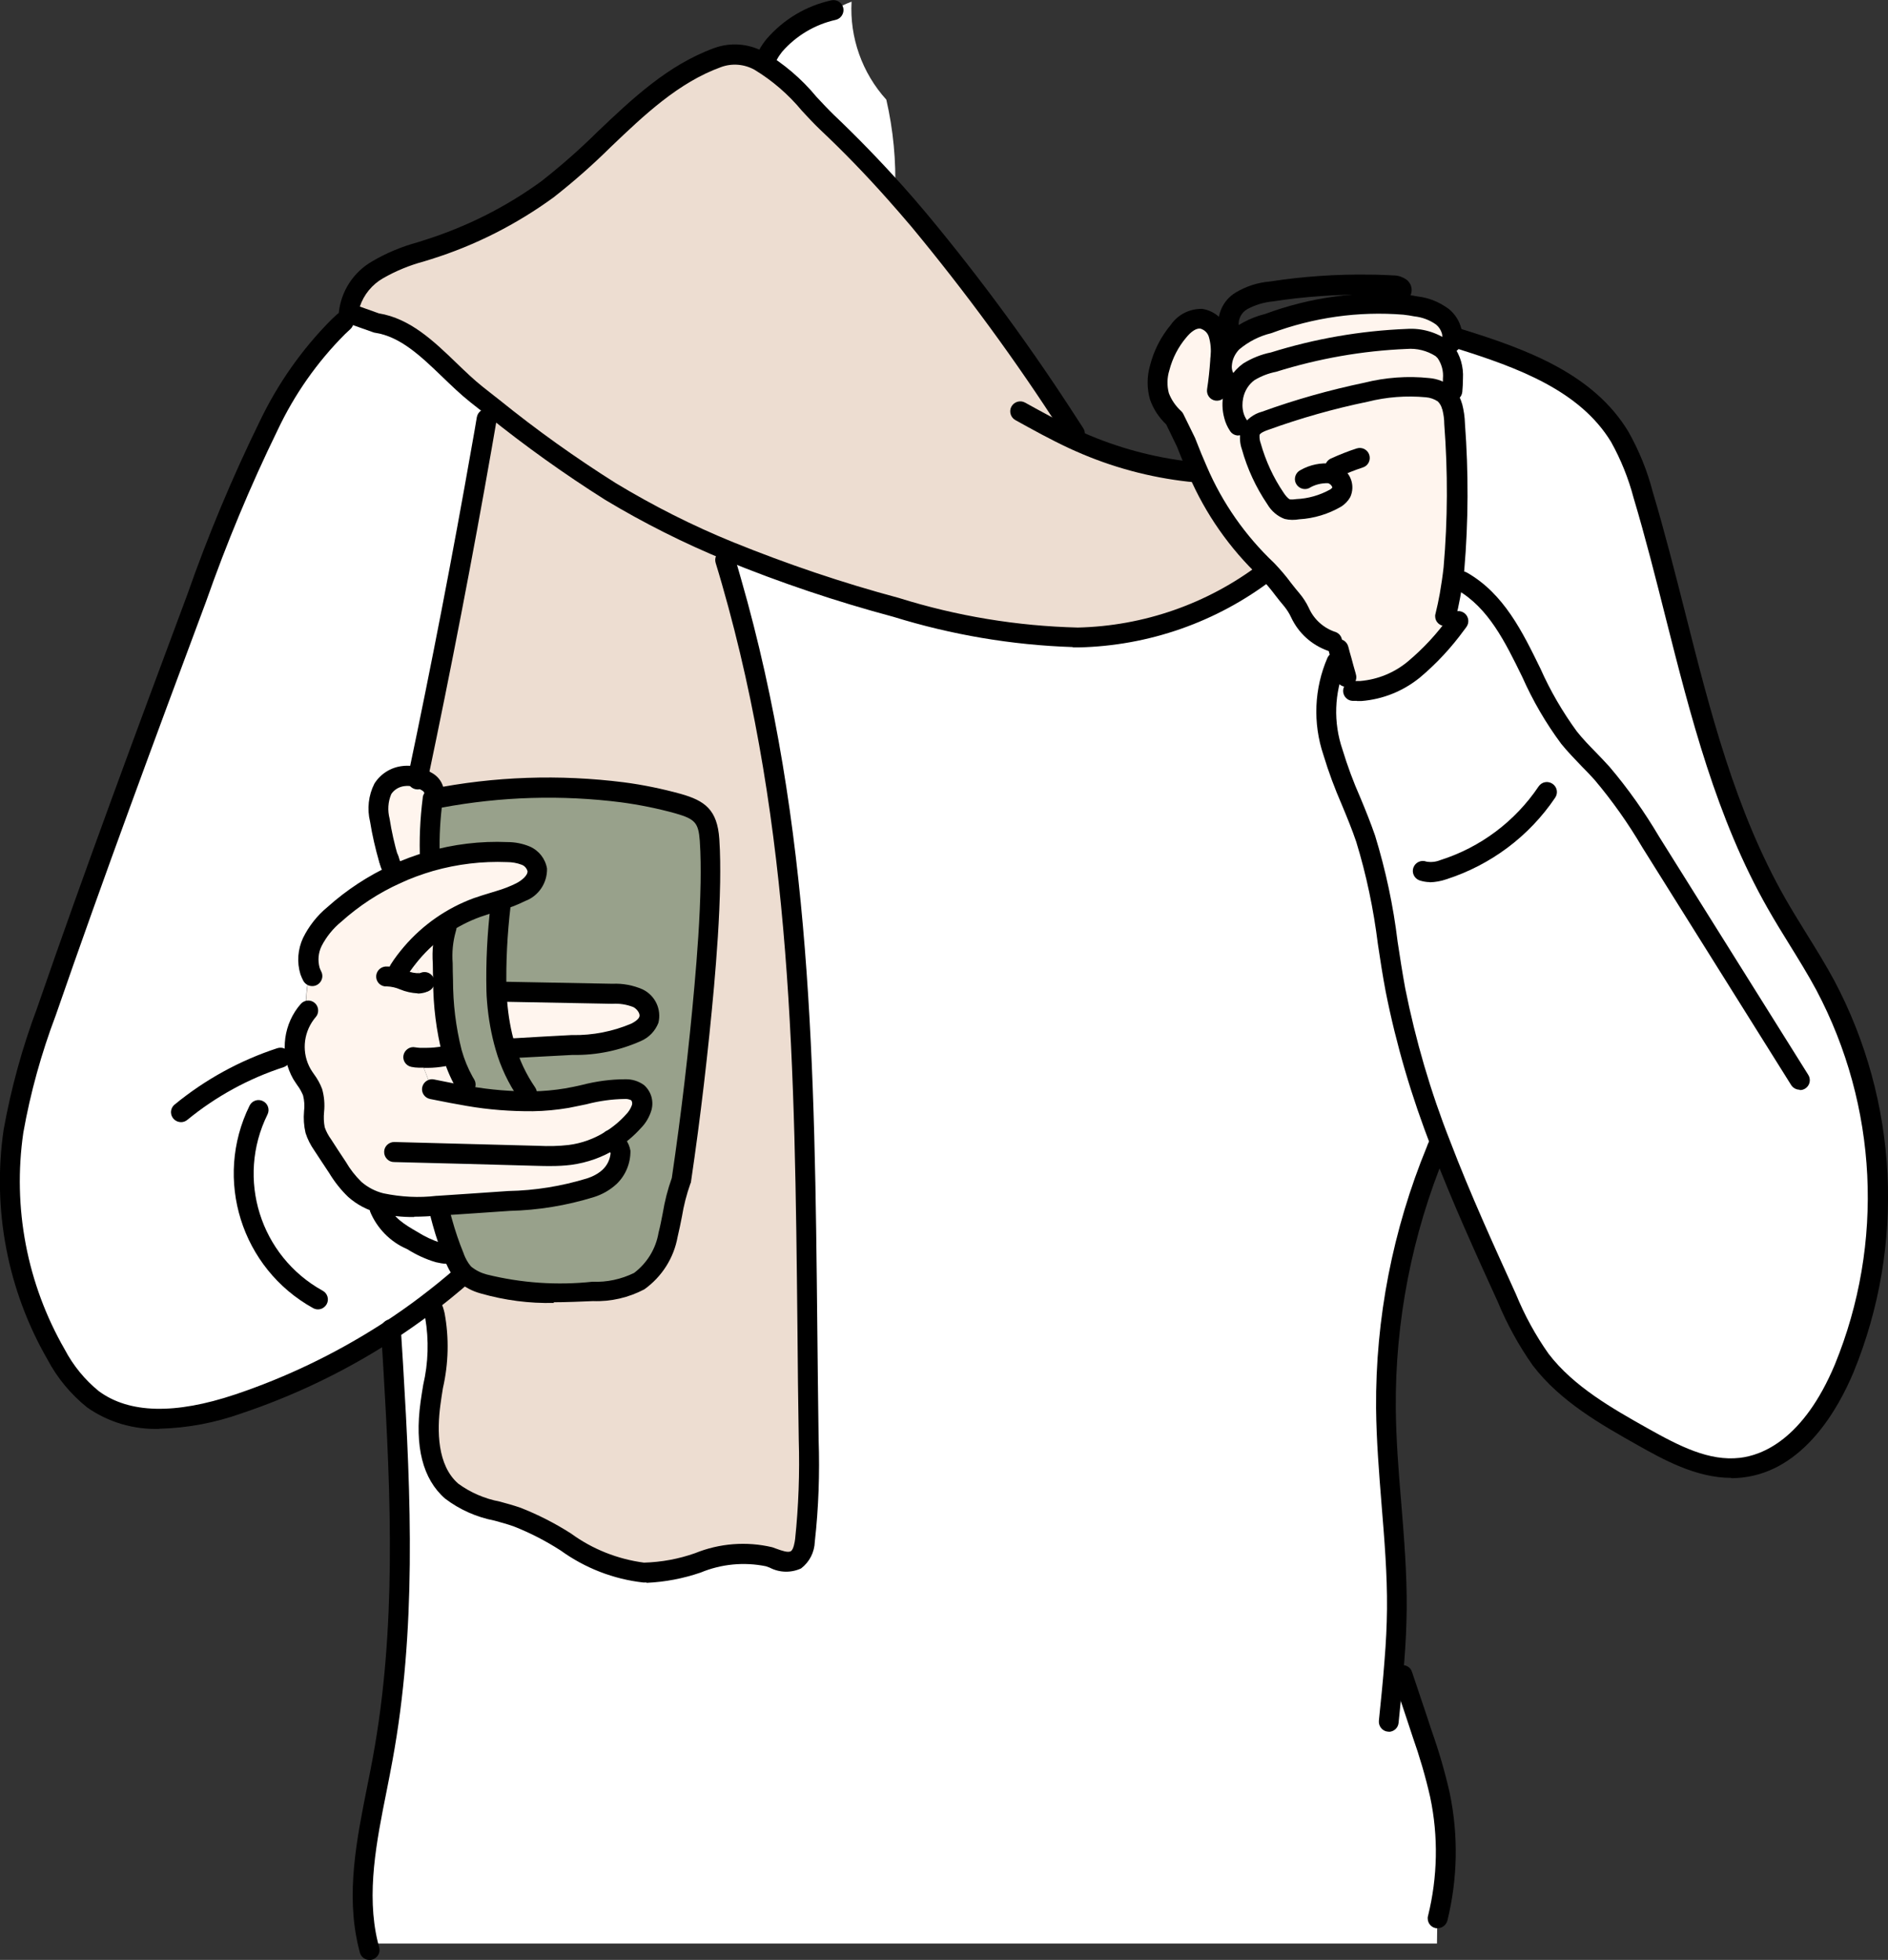
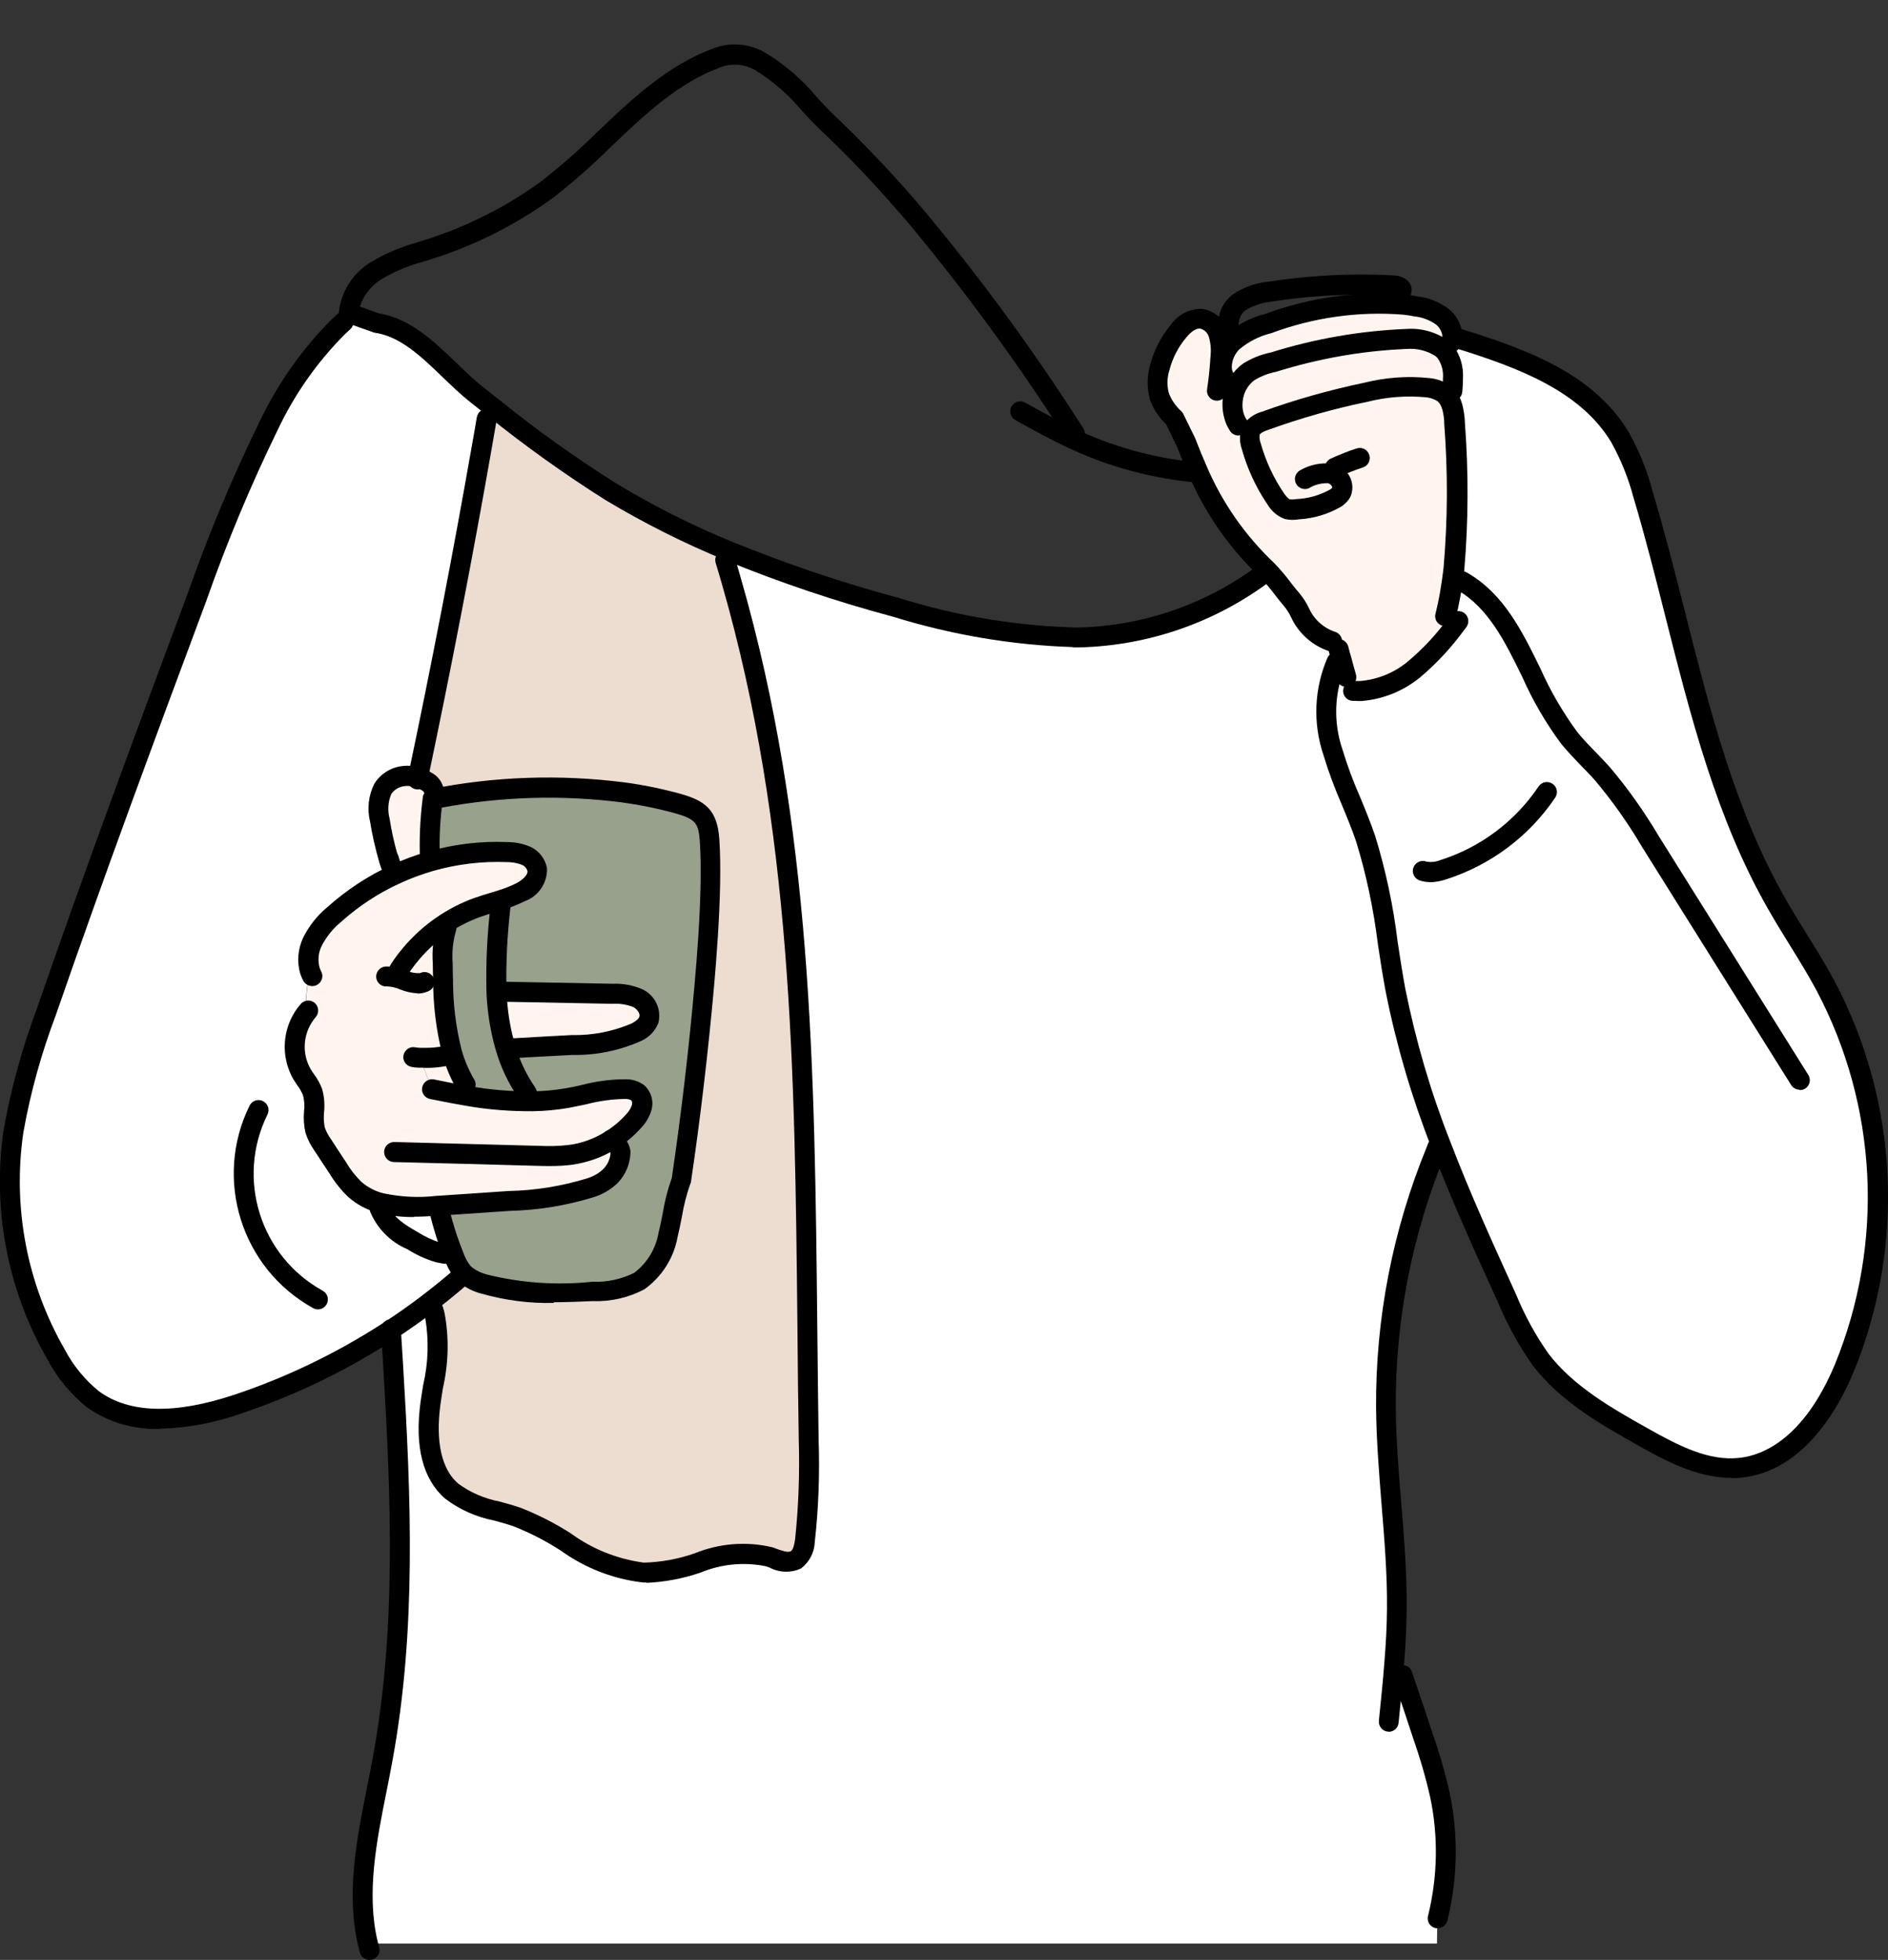
<svg xmlns="http://www.w3.org/2000/svg" id="Layer_2" viewBox="0 0 114.07 118.4">
  <rect x="0" y="0" width="114.07" height="118.4" fill="#333333" stroke="none" />
  <defs>
    <style>.cls-1{fill:#edddd1;}.cls-2{fill:#fff;}.cls-3{fill:#98a18b;}.cls-4{fill:#fff5ee;}</style>
  </defs>
  <g id="Layer_1-2">
    <path id="Path_14321" class="cls-2" d="m87.87,22.86h-.1c.04-.56-.12-1.13-.45-1.59-.06-.08-.14-.15-.21-.22l.02-.02c-.02-.06-.04-.13-.06-.2l.59-.17c.08-.22.09-.45.04-.67l.07-.02c.17.13.32.3.43.48,3.71,1.16,7.65,2.6,9.65,5.9.62,1.11,1.1,2.29,1.42,3.52,2.49,8.32,3.76,17.14,8.06,24.69.95,1.66,2.03,3.24,2.94,4.93,3.8,7.16,4.22,15.64,1.15,23.15-1.17,2.8-3.22,5.67-6.24,6.01-2.1.24-4.11-.84-5.95-1.87-2.26-1.27-4.58-2.59-6.14-4.65-.81-1.16-1.5-2.4-2.04-3.71-1.4-3.06-2.8-6.14-3.99-9.29-1.19-3.02-2.1-6.15-2.74-9.34-.57-3.05-.8-6.19-1.8-9.13-.6-1.76-1.46-3.43-1.97-5.22-.62-1.78-.54-3.72.21-5.45l.3-.08c.08.32.17.63.26.94.25.34.56.64.9.88,1.17-.1,2.29-.55,3.2-1.3.97-.81,1.83-1.74,2.57-2.77-.16-.55-.24-1.13-.23-1.7h-.19c.1-.54.18-1.09.24-1.64.25-2.91.26-5.83.04-8.74,0-.35-.06-.71-.14-1.05l.15-.05v-1.63Z" />
    <path id="Path_14324" class="cls-4" d="m75.51,26.17c.01-.06.03-.11.05-.16.2-.3.51-.52.86-.6,1.99-.72,4.02-1.3,6.09-1.72,1.22-.31,2.47-.4,3.72-.28.37.03.72.16,1.02.38.22.2.38.46.46.75h0c.09.34.14.69.14,1.05.22,2.91.21,5.84-.04,8.74-.06.55-.14,1.09-.24,1.64h.19c0,.57.07,1.15.23,1.7-.74,1.02-1.6,1.95-2.57,2.77-.91.75-2.03,1.2-3.2,1.3-.34-.25-.65-.55-.9-.89-.09-.32-.17-.63-.26-.94-.06-.23-.13-.46-.19-.69l.21-.28-.32-.4-.29.24c-1.94-.88-1.68-1.66-2.43-2.52-.41-.47-1.01-1.31-1.45-1.75-.01-.01-.02-.02-.03-.03-1.79-1.69-3.21-3.72-4.18-5.98-.24-.54-.48-1.12-.72-1.73l-.71-1.45c-.4-.37-.71-.83-.9-1.34-.15-.56-.15-1.15.02-1.71.21-.82.6-1.58,1.14-2.22.31-.46.82-.74,1.38-.75.48.09.88.43,1.03.9.14.46.19.94.14,1.41,0,.08-.01.17-.02.25.04.05.07.1.11.15-.02.26.02.52.12.75l-.14.11c.16.39.38.75.66,1.07h.04c-.08.4-.07.8.03,1.18l.33-.05c.15.4.37.78.64,1.11" />
    <path id="Path_14325" class="cls-4" d="m87.77,22.86h.1v1.63l-.15.05h0c-.07-.29-.23-.55-.46-.75-.3-.22-.66-.35-1.03-.38-1.25-.12-2.51-.03-3.72.28-2.07.43-4.1,1-6.09,1.72-.35.08-.66.3-.86.6-.02.05-.04.11-.05.16-.27-.33-.49-.71-.64-1.11l-.33.05c-.11-.38-.12-.79-.03-1.17.11-.59.45-1.11.93-1.46.46-.28.96-.48,1.49-.59,2.61-.82,5.32-1.29,8.05-1.4.75-.06,1.51.14,2.13.57.08.07.15.14.22.22.33.46.49,1.02.45,1.59" />
    <path id="Path_14326" class="cls-4" d="m87.07,20.84c.02.06.04.13.06.2l-.02.02c-.62-.43-1.37-.63-2.13-.57-2.73.11-5.44.58-8.05,1.4-.53.11-1.03.31-1.49.59-.49.35-.82.87-.93,1.46h-.04c-.27-.33-.5-.69-.66-1.07l.14-.11c-.1-.24-.15-.5-.12-.75.05-.5.26-.96.61-1.32.62-.55,1.37-.94,2.18-1.14,2.64-.97,5.45-1.36,8.25-1.15.23.03.46.06.68.1.58.07,1.13.28,1.6.63.27.22.47.53.55.88.05.22.04.46-.04.67l-.59.17Z" />
    <path id="Path_14327" class="cls-2" d="m26.27,79.45c.44,1.72-.02,3.55-.26,5.32-.26,1.88-.15,4.06,1.28,5.31,1.08.94,2.6,1.09,3.95,1.56,2.65.94,4.84,3.26,7.65,3.35,2.57.08,5.13-1.77,7.57-.96.53.18,1.14.47,1.62.18.35-.29.54-.72.54-1.18.22-2.02.29-4.05.22-6.09-.29-17.85.24-34.78-4.67-51.85h.03c-.09-.6-.13-1.2-.12-1.81,3.28,1.33,6.64,2.46,10.06,3.38,3.56,1.12,7.26,1.73,10.99,1.81,3.73-.05,8.55-1.54,11.38-3.97l.05-.05s.02.02.04.03c.45.43,1.05,1.28,1.45,1.75.75.86.49,1.65,2.43,2.52l.29-.24.32.4-.21.28c.06.23.12.46.19.69l-.3.08c-.75,1.73-.82,3.67-.21,5.45.51,1.79,1.38,3.46,1.98,5.22,1,2.94,1.23,6.08,1.8,9.13.63,3.19,1.55,6.31,2.74,9.34-.1.13-.2.25-.29.38-2.04,4.93-3.07,10.23-3.03,15.57.04,4.05.69,8.09.66,12.14-.01,1.05-.06,2.1-.15,3.15.4,1.14.79,2.28,1.19,3.41l.14-.05.33,1c.43,1.22.79,2.46,1.08,3.72.51,2.46.46,5-.14,7.44h-.03c0,.52-.02,1.03-.02,1.55H22.24c-.86-3.65.21-7.47.89-11.18,1.44-7.84,1.11-15.87.63-23.84-.04-.69-.08-1.38-.13-2.07.71-.47,1.41-.96,2.09-1.47l.46.26c.04.11.07.21.09.32" />
-     <path id="Path_14328" class="cls-1" d="m29.82,24.63c-.34-.27-.69-.54-1.03-.82-1.93-1.53-3.61-3.96-6.05-4.32l-1.38-.49-.3-.1c.13-1.1.78-2.07,1.75-2.62.95-.53,1.97-.94,3.03-1.22,2.59-.82,5.04-2.05,7.23-3.65,3.42-2.56,6.15-6.46,10.28-7.96.82-.3,1.72-.23,2.48.18,1.59.78,2.93,2.61,4.13,3.74,1.43,1.35,2.79,2.77,4.1,4.24.5.56.98,1.12,1.46,1.68,3.29,3.97,6.33,8.13,9.13,12.47.06.26.12.51.2.76.13.06.26.12.39.18,2.11.93,4.34,1.53,6.63,1.79l.07.02c.1.03.19.03.29.02.05,0,.09-.02.13-.05.97,2.26,2.4,4.29,4.18,5.98l-.05.05c-2.83,2.43-7.65,3.92-11.38,3.97-3.73-.08-7.43-.69-10.99-1.81-3.42-.92-6.78-2.05-10.06-3.38-2.48-1.02-4.89-2.22-7.18-3.61-2.45-1.54-4.81-3.23-7.07-5.05" />
-     <path id="Path_14329" class="cls-2" d="m50.36.61c.35-.2.72-.37,1.09-.51-.12,2.17.64,4.31,2.1,5.92h0c.42,1.83.6,3.71.53,5.58-1.31-1.47-2.67-2.89-4.1-4.24-1.2-1.13-2.55-2.96-4.13-3.74.28-.33.56-.66.84-.99l.1.09c.93-1.07,2.18-1.82,3.57-2.13h0Z" />
    <path id="Path_14330" class="cls-1" d="m25.27,46.97h-.02c1.4-6.65,2.69-13.32,3.86-20.01l.19.03c.36-.74.54-1.55.52-2.37,2.25,1.82,4.61,3.51,7.07,5.05,2.3,1.39,4.7,2.6,7.18,3.61-.01.6.03,1.2.12,1.8h-.03c4.91,17.07,4.39,34.01,4.67,51.86.07,2.03,0,4.07-.22,6.09,0,.45-.19.88-.54,1.18-.48.29-1.08,0-1.62-.18-2.44-.81-5,1.05-7.57.96-2.81-.09-5-2.42-7.65-3.35-1.35-.48-2.87-.62-3.95-1.56-1.43-1.25-1.53-3.43-1.28-5.31.24-1.77.7-3.6.26-5.32-.02-.11-.06-.21-.09-.32l-.46-.26c.79-.59,1.55-1.21,2.3-1.86h0l.05-.05c.34.29.74.5,1.17.61,2.16.54,4.39.7,6.61.47.97.04,1.93-.18,2.8-.62.91-.68,1.54-1.68,1.74-2.8.2-1.11.47-2.21.8-3.29.57-3.9,1.04-7.81,1.39-11.74.18-2.08.33-4.16.37-6.25.01-.85.01-1.71-.05-2.56-.1-1.43-.57-1.82-1.9-2.2-1.1-.31-2.23-.54-3.36-.69-3.82-.49-7.7-.35-11.48.4,0,0,0,.01,0,.02l-.15-.02c-.18-.32-.28-.68-.3-1.05l.04-.07c-.15-.09-.3-.15-.47-.21" />
    <path id="Path_14331" class="cls-3" d="m27.45,75.91c-.29-.68-.53-1.39-.72-2.1l-.07.02c-.14-.3-.21-.63-.19-.96h0s4.29-.29,4.29-.29c1.67-.04,3.32-.31,4.91-.8.43-.13.83-.36,1.17-.66.32-.32,1.28-1.57.08-2.24.5-.31.95-.69,1.35-1.13.23-.24.4-.52.5-.84.09-.32,0-.67-.24-.9-.22-.15-.49-.23-.76-.21-1.19.07-2.36.25-3.52.54-.68.12-1.37.18-2.07.19v-.03c-.14-.13-.25-.3-.3-.49h-.05c-.58-.83-1.02-1.77-1.31-2.76.21.03.43.05.63.06,1.16-.07,2.32-.13,3.47-.19,1.31.02,2.62-.24,3.82-.77.34-.15.61-.42.76-.76.11-.53-.16-1.07-.65-1.3-.49-.21-1.02-.3-1.55-.27-2.21-.04-4.43-.08-6.64-.12v-.03c-.12,0-.25,0-.37-.03-.04-1.73.05-3.46.26-5.17l-.09-.27c.44-.13.87-.3,1.28-.5.53-.27,1.07-.76,1-1.35-.07-.38-.33-.71-.69-.85-.35-.14-.73-.22-1.12-.21-1.57-.07-3.13.12-4.64.55v-.02c-.06-1.23,0-2.47.15-3.69,0,0,0-.01,0-.02,3.78-.75,7.66-.89,11.48-.4,1.14.15,2.26.38,3.36.69,1.33.38,1.8.76,1.9,2.2.06.85.06,1.7.05,2.56-.04,2.09-.19,4.17-.37,6.25-.35,3.92-.81,7.84-1.39,11.74-.33,1.08-.6,2.18-.8,3.29-.21,1.12-.83,2.12-1.74,2.8-.86.44-1.83.66-2.8.62-2.21.23-4.45.07-6.61-.47-.43-.11-.83-.32-1.17-.61-.02-.01-.03-.03-.05-.05-.24-.27-.42-.59-.55-.93-.01-.02-.02-.05-.03-.07" />
    <path id="Path_14332" class="cls-4" d="m38.56,60.29c.49.23.76.77.65,1.3-.15.34-.42.61-.76.76-1.2.53-2.51.79-3.82.77-1.16.06-2.32.12-3.47.19-.2-.01-.42-.04-.63-.06-.26-.89-.42-1.81-.49-2.74-.02-.22-.03-.45-.04-.68.12.02.25.04.37.03v.04c2.21.04,4.43.08,6.64.12.53-.03,1.06.06,1.55.27" />
    <path id="Path_14333" class="cls-4" d="m25.48,59.21h.03c.28-.01.9.01,1.26.02,0,1.47.18,2.94.54,4.37-.5.04-.99.13-1.47.27v.04c-.17,0-.34,0-.49,0,.22.46.51,1.3.75,1.9.73.15,1.46.3,2.19.42,1.28.22,2.59.33,3.89.32.69-.01,1.38-.08,2.07-.19,1.15-.29,2.33-.48,3.52-.54.27-.01.54.06.76.21.24.23.34.58.24.9-.1.32-.27.6-.5.84-.39.44-.84.82-1.35,1.13,1.19.67.23,1.92-.08,2.24-.34.3-.73.53-1.16.66-1.59.5-3.25.76-4.91.8l-4.29.29h-.04c-1.14.13-2.29.07-3.41-.17-.58-.15-1.12-.43-1.57-.82-.41-.4-.76-.85-1.06-1.34-.29-.45-.59-.9-.88-1.35-.2-.27-.35-.57-.46-.89-.21-.74.1-1.56-.15-2.29-.17-.39-.39-.75-.64-1.09-.65-1.15-.56-2.58.23-3.65-.04-.87.04-1.74.23-2.59-.17-.58-.12-1.2.14-1.75.32-.64.77-1.2,1.32-1.66,1.11-1,2.37-1.83,3.73-2.45.67-.31,1.37-.56,2.08-.77,1.51-.43,3.07-.62,4.64-.56.38,0,.76.07,1.12.21.36.15.62.47.69.85.07.59-.47,1.08-1,1.35-.41.2-.84.37-1.28.5-.45.14-.91.27-1.35.43-1.54.56-2.9,1.51-3.96,2.76.2.49.44,1.16.64,1.63" />
    <path id="Path_14334" class="cls-3" d="m26.77,59.23c-.01-.34-.02-.68-.02-1.02-.06-.72.02-1.45.23-2.15l-.15-.23c.62-.41,1.28-.75,1.98-1,.45-.16.9-.29,1.36-.43l.09.27c-.21,1.72-.29,3.44-.26,5.17,0,.23.02.45.04.68.07.93.23,1.84.49,2.74.28.99.72,1.92,1.31,2.77h.05c.05.18.16.35.3.48v.03c-1.3.01-2.61-.09-3.89-.32-.09-.25-.19-.58-.26-.86-.31-.56-.55-1.15-.72-1.76-.36-1.43-.55-2.89-.54-4.37" />
    <path id="Path_14335" class="cls-2" d="m23.62,80.35l-.43.28c-2.75,1.75-5.7,3.16-8.78,4.2-2.9.97-6.34,1.53-8.79-.29-.92-.74-1.67-1.66-2.22-2.7-2.34-4.08-3.25-8.83-2.57-13.49.44-2.46,1.1-4.87,1.98-7.2,2.9-8.38,5.99-16.7,9.09-25.01,1.24-3.54,2.69-7.01,4.34-10.39,1.05-2.22,2.48-4.24,4.21-5.99.28-.28.59-.53.92-.75l1.38.49c2.44.37,4.12,2.79,6.05,4.32.34.27.69.54,1.03.82.02.82-.16,1.63-.52,2.37l-.19-.03c-1.17,6.69-2.46,13.35-3.86,20-.28-.09-.58-.12-.88-.08-.51.06-.96.34-1.23.77-.28.59-.34,1.26-.18,1.89.13.8.3,1.58.53,2.36h0c.08.32.22.63.41.9-1.36.62-2.62,1.44-3.73,2.45-.55.46-1,1.02-1.32,1.66-.26.55-.31,1.17-.14,1.75-.19.85-.27,1.72-.23,2.59-.79,1.06-.88,2.49-.23,3.65.25.34.47.71.64,1.09.25.73-.06,1.55.15,2.29.11.32.26.62.46.89.3.45.59.9.88,1.35.29.49.65.94,1.06,1.34.45.39.99.68,1.57.83l-.09.32c.39.86,1.09,1.55,1.96,1.92.49.31,1.02.56,1.58.73.33.09.65.17.98.26,0,.02.02.05.03.07.12.34.31.65.54.93.01.02.03.03.05.04l-.05.05h0c-.74.65-1.51,1.28-2.3,1.87-.68.51-1.38,1-2.09,1.47" />
    <path id="Path_14336" class="cls-4" d="m25.84,63.9v-.04c.48-.14.97-.23,1.47-.27.17.61.41,1.2.72,1.76.07.28.17.61.26.86-.73-.12-1.46-.27-2.19-.42-.24-.59-.54-1.44-.75-1.9.15,0,.32,0,.49,0" />
    <path id="Path_14337" class="cls-2" d="m26.47,75.66c-.56-.17-1.09-.41-1.58-.73-.87-.37-1.57-1.05-1.96-1.92l.09-.32c1.12.24,2.27.3,3.41.17h.04c-.02.34.04.67.19.97l.07-.02c.19.71.43,1.42.72,2.1-.33-.09-.65-.17-.98-.26" />
    <path id="Path_14338" class="cls-4" d="m26.82,55.82l.15.23c-.2.7-.28,1.42-.23,2.15,0,.34.01.68.02,1.02-.36,0-.97-.03-1.26-.03h-.03c-.2-.46-.44-1.12-.64-1.62.57-.68,1.24-1.27,1.98-1.75" />
    <path id="Path_14339" class="cls-4" d="m25.24,47.02s.02-.03.03-.05c.16.05.32.12.47.21l-.04.07c.02.37.12.73.3,1.05l.15.02c-.16,1.22-.22,2.46-.16,3.69v.02c-.71.2-1.41.46-2.08.77-.19-.27-.33-.58-.41-.9h0c-.23-.77-.4-1.56-.53-2.36-.16-.63-.1-1.3.18-1.89.27-.43.73-.71,1.23-.77.29-.03.59,0,.88.08,0,.02,0,.04-.01.05" />
    <path id="Path_14346" d="m74.24,20.39c-.28,0-.52-.19-.59-.46-.17-.89.23-1.79,1.01-2.26.62-.37,1.32-.6,2.04-.66,2-.31,4.02-.45,6.04-.42.55,0,1.05.03,1.52.05.25.01.49.1.7.24.28.2.4.56.29.89-.1.32-.44.49-.75.39-.16-.05-.29-.17-.36-.32-.43-.02-.89-.04-1.4-.04-1.95-.02-3.91.11-5.84.41-.54.05-1.07.21-1.55.47-.34.2-.54.58-.51.97.08.32-.12.65-.44.73-.05.01-.1.02-.15.02" />
    <path id="Path_14347" d="m74.06,23.54c-.2,0-.39-.1-.5-.27-.06-.09-.11-.18-.15-.27-.15-.33-.21-.69-.18-1.05.06-.64.33-1.24.78-1.69.69-.62,1.52-1.07,2.42-1.29,2.72-1.01,5.62-1.41,8.51-1.17.27.03.51.07.72.11.68.08,1.33.35,1.88.76.38.31.64.73.76,1.21.08.34.06.7-.07,1.03-.12.31-.47.47-.78.35-.31-.12-.47-.47-.34-.78.04-.1.04-.22.01-.33-.06-.21-.18-.4-.35-.54-.39-.28-.85-.45-1.33-.5-.19-.04-.4-.07-.65-.1-2.72-.22-5.44.17-7.99,1.12-.71.17-1.37.51-1.93.98-.25.26-.41.59-.44.94-.02.16,0,.31.07.46.02.03.04.07.06.1.19.27.12.65-.16.83-.1.07-.22.11-.34.1" />
    <path id="Path_14348" d="m74.82,26.31c-.2,0-.39-.1-.5-.27-.16-.24-.28-.5-.35-.78-.13-.48-.15-.98-.04-1.46.14-.74.57-1.4,1.18-1.84.52-.32,1.08-.55,1.68-.67,2.66-.83,5.42-1.31,8.21-1.42.9-.06,1.79.2,2.52.72.11.09.2.19.29.3.42.57.62,1.26.58,1.97,0,.28-.02.57-.04.81-.03.33-.32.58-.65.55-.33-.03-.58-.32-.55-.65.02-.23.03-.47.03-.71.04-.43-.07-.85-.31-1.21-.04-.05-.09-.09-.14-.14-.52-.33-1.13-.48-1.74-.43-2.68.11-5.33.58-7.89,1.38-.46.09-.9.26-1.3.5-.36.26-.6.65-.69,1.09-.06.29-.06.6.02.89.04.15.11.3.2.43.19.27.12.65-.16.83-.1.07-.22.11-.34.1" />
    <path id="Path_14349" d="m87.31,37.82c-.33,0-.6-.26-.6-.59,0-.05,0-.1.02-.15.1-.41.19-.82.26-1.22.09-.52.17-1.05.23-1.59.25-2.88.26-5.77.04-8.65,0-.29-.04-.58-.11-.86,0-.02-.01-.03-.02-.05-.04-.17-.13-.33-.26-.46-.21-.14-.46-.23-.72-.25-1.18-.11-2.37-.02-3.52.27-2.04.42-4.05.99-6.01,1.7-.15.05-.46.17-.52.3,0,0,0,.02,0,.03-.01.16.01.32.07.48.3,1.06.76,2.07,1.38,2.98.07.11.25.36.39.41.13.01.26,0,.39-.02.71-.03,1.4-.23,2.02-.57.06-.03.11-.08.15-.13-.03-.1-.1-.18-.19-.23h0s-.05-.03-.08-.03h0c-.4-.01-.8.09-1.14.3-.3.14-.66,0-.8-.3s0-.66.3-.8c.57-.32,1.22-.45,1.86-.38.16.03.32.09.46.17.69.33.99,1.15.67,1.85-.13.23-.31.42-.54.57-.77.45-1.65.72-2.54.77-.29.05-.59.05-.88-.02-.44-.16-.81-.48-1.05-.89-.69-1.02-1.21-2.14-1.54-3.33-.12-.34-.14-.71-.08-1.06.02-.1.06-.2.1-.29.26-.45.7-.78,1.2-.91,2.01-.73,4.08-1.31,6.18-1.75,1.28-.32,2.61-.42,3.93-.28.48.04.94.22,1.33.52.3.26.52.6.63.99,0,.02.01.03.02.05.1.39.16.79.17,1.19.22,2.94.21,5.9-.04,8.84-.06.57-.15,1.13-.25,1.67-.08.43-.17.86-.28,1.29-.06.27-.31.46-.59.46" />
    <path id="Path_14350" d="m80.67,28.85c-.33,0-.61-.25-.62-.58,0-.25.14-.47.36-.57.51-.23,1.03-.44,1.56-.61.32-.1.66.07.76.39s-.07.66-.39.76h0c-.49.16-.96.35-1.43.56-.08.04-.17.06-.25.06" />
-     <path id="Path_14351" d="m80.47,39.36c-.09,0-.17-.02-.25-.05-.98-.35-1.77-1.07-2.21-2.01-.11-.24-.25-.46-.42-.67-.16-.19-.35-.42-.54-.67-.27-.36-.56-.71-.88-1.04h0s-.02-.03-.04-.05c-1.84-1.74-3.3-3.83-4.3-6.15-.23-.51-.46-1.08-.72-1.74l-.65-1.34c-.44-.42-.78-.93-.98-1.51-.19-.67-.19-1.37,0-2.04.23-.91.66-1.75,1.26-2.47.43-.62,1.14-.98,1.9-.96.71.11,1.3.6,1.53,1.28.17.53.23,1.1.17,1.66,0,.09-.01.18-.02.27-.04.6-.11,1.22-.2,1.83-.05.33-.36.55-.69.5-.33-.05-.55-.36-.5-.69.09-.58.15-1.16.19-1.73h0c0-.09.01-.17.02-.25.04-.39.01-.79-.1-1.17-.07-.25-.27-.44-.52-.51-.24-.03-.55.17-.85.54-.49.58-.83,1.25-1.02,1.98-.14.45-.15.93-.03,1.38.16.42.42.79.75,1.09.05.05.09.1.12.16l.71,1.45s.01.03.02.05c.25.65.48,1.2.7,1.7.94,2.19,2.32,4.16,4.05,5.8l.02.02.02.02c.35.37.68.75.98,1.16.19.24.36.46.51.63.23.27.43.58.58.9.31.7.91,1.23,1.64,1.46.31.13.45.48.32.79-.1.23-.32.37-.57.37m-3.45-5.29h0s0,0,0,0" />
-     <path id="Path_14365" d="m46.39,3.92c-.33,0-.6-.26-.61-.59,0-.1.02-.19.07-.28.13-.25.29-.48.47-.7,1.02-1.18,2.39-2,3.91-2.33.33-.07.65.14.72.46s-.14.65-.46.72c-1.25.28-2.38.95-3.23,1.92-.12.15-.23.31-.32.48-.1.2-.31.33-.54.33" />
+     <path id="Path_14351" d="m80.47,39.36c-.09,0-.17-.02-.25-.05-.98-.35-1.77-1.07-2.21-2.01-.11-.24-.25-.46-.42-.67-.16-.19-.35-.42-.54-.67-.27-.36-.56-.71-.88-1.04h0s-.02-.03-.04-.05c-1.84-1.74-3.3-3.83-4.3-6.15-.23-.51-.46-1.08-.72-1.74l-.65-1.34c-.44-.42-.78-.93-.98-1.51-.19-.67-.19-1.37,0-2.04.23-.91.66-1.75,1.26-2.47.43-.62,1.14-.98,1.9-.96.71.11,1.3.6,1.53,1.28.17.53.23,1.1.17,1.66,0,.09-.01.18-.02.27-.04.6-.11,1.22-.2,1.83-.05.33-.36.55-.69.5-.33-.05-.55-.36-.5-.69.09-.58.15-1.16.19-1.73c0-.09.01-.17.02-.25.04-.39.01-.79-.1-1.17-.07-.25-.27-.44-.52-.51-.24-.03-.55.17-.85.54-.49.58-.83,1.25-1.02,1.98-.14.45-.15.93-.03,1.38.16.42.42.79.75,1.09.05.05.09.1.12.16l.71,1.45s.01.03.02.05c.25.65.48,1.2.7,1.7.94,2.19,2.32,4.16,4.05,5.8l.02.02.02.02c.35.37.68.75.98,1.16.19.24.36.46.51.63.23.27.43.58.58.9.31.7.91,1.23,1.64,1.46.31.13.45.48.32.79-.1.23-.32.37-.57.37m-3.45-5.29h0s0,0,0,0" />
    <path id="Path_14366" d="m64.81,39.09c-3.68-.12-7.32-.74-10.84-1.83-3.44-.92-6.83-2.06-10.13-3.41-2.51-1.03-4.94-2.25-7.27-3.65-2.47-1.56-4.85-3.26-7.12-5.09l-.37-.29c-.22-.17-.44-.35-.66-.52-.58-.46-1.14-1-1.68-1.52-1.31-1.26-2.55-2.45-4.09-2.68-.04,0-.08-.02-.11-.03l-1.67-.59c-.25-.09-.42-.33-.4-.6.14-1.3.89-2.45,2.03-3.1.85-.5,1.77-.88,2.72-1.14l.44-.14c2.53-.8,4.92-2,7.06-3.56,1.17-.92,2.29-1.9,3.35-2.95,2.1-2,4.28-4.07,7.09-5.09.97-.35,2.04-.27,2.95.21,1.23.72,2.32,1.65,3.22,2.74.37.4.73.78,1.06,1.1,1.38,1.31,2.77,2.74,4.14,4.27.46.51.94,1.07,1.47,1.7,3.31,3.98,6.37,8.16,9.17,12.52.09.14.19.29.28.43.18.28.1.65-.17.84-.28.18-.65.1-.84-.17-.09-.14-.19-.29-.28-.42-2.77-4.32-5.81-8.46-9.08-12.41-.53-.62-1-1.17-1.45-1.67-1.34-1.51-2.71-2.92-4.07-4.2-.36-.34-.73-.74-1.11-1.15-.81-.98-1.78-1.82-2.87-2.48-.62-.34-1.35-.4-2.01-.16-2.58.93-4.66,2.91-6.67,4.83-1.09,1.08-2.25,2.1-3.45,3.04-2.25,1.64-4.75,2.91-7.41,3.74l-.45.14c-.86.23-1.68.57-2.45,1.01-.66.38-1.16.99-1.4,1.71l1.15.41c1.89.31,3.31,1.67,4.69,3,.54.52,1.06,1.02,1.59,1.44.22.17.44.35.66.52l.37.29c2.24,1.81,4.58,3.48,7.01,5.01,2.27,1.37,4.64,2.57,7.1,3.57,3.26,1.32,6.59,2.45,9.99,3.36,3.51,1.1,7.15,1.7,10.82,1.79,3.97-.09,7.82-1.43,10.99-3.83.25-.22.63-.19.85.06.22.25.19.63-.06.85-3.38,2.59-7.5,4.03-11.75,4.12h-.33" />
    <path id="Path_14367" d="m72.34,29.14h-.04s-.09,0-.13-.01c-.12-.01-.24-.02-.36-.03-2.35-.26-4.65-.88-6.81-1.84-.13-.05-.26-.12-.4-.18-1.12-.52-2.2-1.12-3.25-1.7-.29-.16-.4-.53-.24-.82s.53-.4.82-.24c1.03.57,2.1,1.16,3.18,1.66h0c.13.06.25.12.37.17,2.05.9,4.23,1.49,6.46,1.74.11.01.23.02.34.03h.1c.33.02.59.3.58.63s-.29.59-.62.58h0" />
    <path id="Path_14368" d="m9.64,86.32c-1.56.05-3.1-.4-4.38-1.3-.98-.79-1.8-1.77-2.39-2.89-2.42-4.2-3.35-9.09-2.65-13.89.45-2.49,1.12-4.94,2.01-7.31,2.91-8.43,6.05-16.86,9.09-25.02,1.25-3.57,2.71-7.06,4.37-10.45,1.09-2.28,2.55-4.36,4.33-6.15.1-.1.21-.2.34-.32.25-.22.63-.2.85.05s.2.63-.05.85h0c-.12.11-.22.2-.31.29-1.69,1.69-3.07,3.66-4.09,5.83-1.64,3.36-3.07,6.8-4.31,10.33-3.04,8.15-6.17,16.58-9.08,24.99-.87,2.3-1.53,4.67-1.96,7.09-.66,4.52.22,9.14,2.5,13.1.51.97,1.21,1.83,2.06,2.52,1.83,1.35,4.6,1.42,8.24.2,3.04-1.02,5.94-2.41,8.65-4.13.14-.09.28-.18.42-.27.7-.46,1.4-.95,2.06-1.45.78-.59,1.54-1.2,2.26-1.84.25-.22.63-.19.85.06.22.25.19.63-.06.85-.75.65-1.53,1.29-2.33,1.89-.68.51-1.4,1.02-2.12,1.49-.15.09-.29.19-.43.28-2.79,1.78-5.78,3.21-8.91,4.26-1.6.57-3.27.89-4.97.93" />
-     <path id="Path_14369" d="m10.94,67.79c-.33,0-.6-.26-.61-.59,0-.19.08-.36.23-.48,1.84-1.51,3.94-2.66,6.2-3.4.32-.1.66.07.76.39s-.07.66-.39.76c-2.12.69-4.09,1.77-5.81,3.18-.11.09-.24.14-.38.14" />
    <path id="Path_14370" d="m18.86,59.57c-.22,0-.42-.12-.53-.31-.07-.13-.13-.27-.18-.41-.22-.72-.16-1.5.16-2.19.35-.71.85-1.35,1.47-1.86,1.16-1.04,2.47-1.9,3.89-2.55.7-.32,1.42-.59,2.16-.8,1.57-.45,3.2-.65,4.83-.58.46,0,.92.09,1.35.27.55.24.94.74,1.04,1.33.02.87-.51,1.66-1.32,1.96-.44.22-.9.4-1.37.54l-.4.12c-.33.1-.63.19-.94.3-1.44.52-2.71,1.41-3.7,2.58-.25.3-.49.61-.7.94-.18.28-.55.36-.83.18-.28-.18-.36-.55-.18-.83h0c.24-.38.51-.73.8-1.07,1.13-1.32,2.58-2.33,4.21-2.93.34-.12.67-.22,1-.32l.39-.12c.41-.12.8-.27,1.18-.46.35-.18.71-.49.68-.74-.05-.17-.18-.32-.35-.38-.28-.11-.59-.16-.89-.16-1.5-.06-3,.12-4.45.53-.68.2-1.35.44-1.99.74-1.31.59-2.51,1.38-3.58,2.34-.49.4-.89.9-1.18,1.46-.2.41-.24.87-.12,1.31.02.07.06.14.09.21.16.29.06.65-.23.82-.09.05-.19.08-.3.08" />
    <path id="Path_14371" d="m25.03,73.52c-.73.01-1.46-.07-2.18-.25-.67-.17-1.29-.5-1.81-.96-.45-.43-.84-.93-1.16-1.46l-.45-.68-.44-.67h0c-.23-.33-.41-.68-.53-1.06-.1-.43-.13-.87-.09-1.31.04-.32.02-.64-.06-.96-.09-.21-.2-.42-.34-.6-.08-.12-.17-.25-.25-.38-.78-1.37-.67-3.06.27-4.32.07-.09.13-.16.19-.23.23-.25.61-.26.85-.04s.26.61.04.85c-.04.04-.07.09-.12.15-.64.87-.72,2.03-.19,2.97.06.1.13.21.21.32.2.27.37.57.49.89.13.45.17.93.12,1.4-.03.31-.02.61.04.92.09.26.22.5.38.72l.44.68.45.68c.26.45.58.86.95,1.22.38.33.84.57,1.33.69,1.06.22,2.14.28,3.21.15h.05l2.24-.15,2.04-.14c1.61-.03,3.21-.29,4.75-.76.35-.11.67-.28.94-.52.28-.26.45-.61.49-.98,0-.05-.02-.17-.27-.31-.29-.16-.39-.53-.23-.82s.53-.39.82-.23c.47.23.8.68.88,1.19.01.75-.29,1.48-.83,2-.4.37-.87.64-1.39.8-1.65.51-3.36.79-5.08.83l-2.04.14-2.25.15h-.05c-.46.03-.94.06-1.43.06" />
    <path id="Path_14372" d="m33.31,70.44c-.27,0-.55,0-.81-.01-2.9-.08-5.8-.16-8.7-.23-.33,0-.6-.29-.59-.62,0-.33.29-.6.62-.59,2.9.08,5.8.15,8.7.23.61.03,1.22.02,1.82-.05.8-.1,1.56-.38,2.24-.81.45-.28.86-.62,1.22-1.02.17-.17.29-.36.37-.58.03-.1.02-.2-.04-.29-.12-.06-.26-.09-.39-.08-.78.01-1.56.12-2.32.32-.35.07-.71.15-1.08.22-.71.12-1.43.19-2.15.2-1.34.01-2.68-.09-4-.32-.65-.11-1.33-.24-2.22-.42-.33-.07-.54-.39-.47-.71s.39-.54.71-.47c.87.18,1.54.31,2.17.41,1.25.22,2.51.32,3.78.31.66-.01,1.32-.07,1.98-.18.34-.06.69-.13,1.02-.21.85-.22,1.73-.34,2.61-.34.41-.01.8.11,1.13.35.43.38.6.96.45,1.51-.12.41-.34.79-.64,1.09-.43.48-.93.9-1.48,1.24-.83.52-1.76.85-2.73.98-.4.05-.8.07-1.2.07" />
    <path id="Path_14373" d="m28.13,66.12c-.21,0-.41-.11-.52-.3-.04-.06-.07-.12-.1-.18-.33-.59-.59-1.22-.77-1.88-.38-1.48-.57-3-.57-4.52-.01-.34-.02-.68-.02-1.01v-.02c-.06-.8.03-1.6.26-2.36.11-.31.46-.48.77-.36s.48.46.36.77h0c-.18.63-.24,1.28-.19,1.93v.02c0,.33.01.66.02,1,0,1.42.17,2.84.52,4.22.16.57.38,1.11.67,1.63.03.05.06.1.09.15.17.28.08.65-.2.82-.1.06-.2.09-.32.09" />
    <path id="Path_14374" d="m31.83,66.62c-.2,0-.38-.1-.49-.26-.62-.9-1.09-1.89-1.39-2.94-.27-.93-.44-1.89-.52-2.86-.02-.28-.04-.5-.04-.7-.04-1.75.05-3.51.26-5.25.03-.33.33-.57.66-.54.33.03.57.33.54.66-.2,1.69-.29,3.39-.25,5.09,0,.19.02.39.04.66.07.88.22,1.76.47,2.61.26.93.68,1.81,1.22,2.6.19.27.13.64-.14.84-.1.07-.23.11-.35.11" />
    <path id="Path_14375" d="m25.61,64.5h-.3c-.15,0-.31-.02-.46-.05-.33-.07-.54-.39-.47-.71s.39-.54.71-.47c.09.02.18.02.27.03.17,0,.31,0,.44,0h.01c.28,0,.56-.03.84-.07.33-.07.65.14.72.46.07.33-.14.65-.46.72-.35.06-.71.1-1.06.1h-.25" />
    <path id="Path_14376" d="m25.24,60.01c-.37-.02-.73-.1-1.07-.24-.25-.11-.52-.17-.79-.18-.33.03-.62-.21-.65-.54-.03-.33.21-.62.54-.66h0c.44-.02.88.07,1.29.24.25.12.52.17.8.16h0l.05-.02c.31-.13.66.01.79.32s-.01.66-.32.79c-.03.02-.07.03-.1.04h-.02s-.03.02-.03.02c-.16.05-.33.08-.49.08" />
    <path id="Path_14377" d="m31.03,63.92c-.33,0-.61-.25-.62-.58,0-.33.25-.61.59-.62h.11c1.13-.07,2.27-.13,3.4-.19h.08c1.23.02,2.44-.22,3.57-.7.34-.18.44-.32.47-.41.06-.17-.12-.45-.36-.58-.41-.16-.84-.23-1.28-.2-2.11-.04-4.23-.08-6.35-.12h-.3c-.33,0-.6-.28-.6-.61,0-.33.28-.6.61-.6h.31c2.11.04,4.23.08,6.35.12.62-.03,1.25.09,1.82.34.76.37,1.15,1.21.95,2.02-.19.49-.57.89-1.06,1.1-1.28.57-2.67.86-4.07.84h-.08c-1.13.06-2.27.12-3.4.18h-.11s-.04,0-.04,0" />
    <path id="Path_14378" d="m33.48,78.71c-1.5.04-2.99-.16-4.43-.57-.52-.14-.99-.39-1.39-.74-.03-.02-.05-.05-.07-.06h-.01c-.29-.33-.51-.71-.66-1.11-.01-.02-.02-.06-.04-.09-.29-.7-.54-1.43-.74-2.16-.04-.16-.08-.3-.12-.45-.08-.32.12-.65.45-.73.32-.08.65.12.73.45h0c.03.13.07.27.11.41.19.69.42,1.37.69,2.03,0,.01.01.03.02.04v.02s0,0,0,0c.1.27.24.52.42.74h.01s.02.03.02.03c.27.22.59.38.93.47,2.09.52,4.26.67,6.4.44.87.04,1.73-.15,2.51-.53.79-.6,1.32-1.47,1.48-2.44.1-.38.17-.75.25-1.16.12-.73.3-1.44.55-2.14.57-3.87,1.03-7.78,1.37-11.64.16-1.82.33-3.98.37-6.21.01-.8.01-1.65-.05-2.51-.08-1.09-.28-1.32-1.46-1.66-1.08-.3-2.17-.52-3.28-.67-3.61-.46-7.27-.35-10.85.32-.12,1.05-.16,2.1-.11,3.15.02.33-.23.62-.56.64-.33.02-.62-.23-.64-.56-.06-1.27,0-2.55.16-3.81v-.03c.03-.26.23-.46.48-.51,3.84-.77,7.79-.9,11.67-.41,1.16.15,2.31.39,3.44.7,1.45.41,2.21.95,2.33,2.73.06.9.06,1.78.05,2.61-.04,2.26-.21,4.45-.37,6.3-.35,3.9-.81,7.86-1.39,11.78,0,.05-.02.09-.04.13-.23.65-.4,1.31-.51,1.99-.08.4-.16.81-.26,1.22-.23,1.28-.95,2.41-2.01,3.17-.95.5-2.02.75-3.1.71-.77.03-1.57.07-2.39.07m-7.92-30.53v.02s0-.02,0-.02" />
    <path id="Path_14379" d="m27.01,76.35h-.03c-.22-.01-.44-.05-.65-.1-.61-.18-1.19-.45-1.73-.79-1.01-.43-1.82-1.25-2.24-2.27-.09-.32.09-.65.41-.75.32-.09.65.09.75.41h0c.2.67.94,1.14,1.68,1.56.44.28.92.51,1.43.67.14.04.28.06.42.07.33,0,.6.29.59.62,0,.33-.29.6-.62.59" />
    <path id="Path_14380" d="m23.6,52.83c-.26,0-.5-.17-.58-.42-.04-.11-.07-.23-.11-.34-.23-.8-.42-1.61-.55-2.43-.19-.77-.1-1.59.26-2.3.37-.59.99-.98,1.67-1.06.38-.05.76-.01,1.13.1l.05.02c.19.06.38.15.55.25.03.02.06.04.09.05h0c.33.19.57.49.67.85.08.32-.12.65-.44.73-.32.08-.65-.12-.73-.44-.04-.04-.08-.08-.13-.1l-.05-.03h0c-.11-.06-.23-.12-.35-.15l-.05-.02c-.19-.06-.4-.08-.6-.05-.32.04-.61.21-.79.48-.2.47-.23.99-.1,1.49.12.77.29,1.53.51,2.28.03.1.06.21.1.32.1.32-.07.65-.38.76-.06.02-.13.03-.19.03" />
    <path id="Path_14381" d="m25.23,47.69c-.33,0-.6-.26-.61-.59,0-.05,0-.09.02-.14v-.05s.02-.03.02-.03h0s0-.02,0-.03c1.4-6.64,2.7-13.36,3.86-19.98.1-.56.2-1.12.29-1.67.06-.33.37-.55.7-.49.33.06.55.37.49.7-.1.56-.19,1.12-.29,1.67-1.16,6.62-2.46,13.35-3.86,20v.03h0s0,.03,0,.04l-.02.07c-.06.28-.31.47-.59.47" />
    <path id="Path_14382" d="m39.06,95.6h-.19c-1.8-.2-3.52-.87-4.99-1.93-.9-.58-1.85-1.07-2.84-1.46-.37-.13-.76-.24-1.17-.35-1.08-.21-2.1-.66-2.98-1.33-1.35-1.18-1.85-3.15-1.48-5.84.05-.34.1-.69.16-1.03.31-1.33.35-2.71.12-4.05h0c-.02-.09-.04-.17-.08-.28-.1-.32.07-.66.39-.76.32-.1.66.07.76.39.03.1.07.22.1.36.28,1.5.24,3.05-.1,4.54-.05.33-.11.67-.15,1-.21,1.56-.2,3.66,1.08,4.77.74.54,1.6.91,2.5,1.08.41.11.84.23,1.25.37,1.07.42,2.09.94,3.06,1.56,1.3.95,2.82,1.55,4.41,1.76,1.05-.03,2.09-.22,3.08-.57,1.48-.6,3.11-.73,4.67-.36.08.03.16.06.25.09.33.12.7.25.87.15s.24-.58.26-.73c.21-1.99.28-4,.22-6-.04-2.3-.06-4.61-.08-6.85-.16-15.45-.31-30.05-4.56-44.84-.12-.43-.25-.85-.38-1.28-.1-.32.08-.66.4-.75.32-.1.66.08.75.4.13.43.26.87.38,1.3,4.3,14.95,4.45,29.62,4.61,45.16.02,2.24.05,4.55.08,6.84.07,2.06,0,4.12-.23,6.17-.02.64-.32,1.23-.83,1.62-.61.28-1.31.26-1.9-.05-.07-.03-.15-.05-.22-.08-1.32-.27-2.7-.14-3.95.38-1.05.36-2.15.57-3.26.62" />
    <path id="Path_14383" d="m22.32,118.4c-.27,0-.51-.18-.58-.45-.03-.12-.06-.24-.09-.36h0c-.76-3.2-.1-6.47.53-9.64.12-.59.24-1.2.35-1.8,1.42-7.74,1.1-15.62.62-23.69l-.13-2.07v-.07c-.01-.33.25-.61.58-.62s.61.25.62.58h0v.04l.13,2.07c.49,8.14.81,16.11-.64,23.98-.11.6-.23,1.22-.35,1.82-.61,3.04-1.24,6.19-.54,9.11.03.11.06.22.09.34.09.32-.1.65-.42.74-.05.02-.11.02-.17.02" />
    <path id="Path_14384" d="m81.33,41.49c-.26,0-.49-.17-.57-.41,0-.02-.01-.04-.02-.06h0c-.09-.33-.17-.64-.26-.96-.06-.23-.13-.46-.19-.69-.09-.32.1-.65.43-.74s.65.1.74.43h0c.06.23.12.46.19.69.08.32.17.62.26.94,0,.01,0,.03.01.04.1.32-.08.65-.4.75-.06.02-.12.03-.18.03" />
    <path id="Path_14385" d="m104.6,89.28c-2.14,0-4.15-1.13-5.66-1.98-2.18-1.23-4.66-2.62-6.33-4.81-.84-1.19-1.55-2.48-2.11-3.83-1.3-2.85-2.78-6.09-4.01-9.32-1.2-3.06-2.13-6.22-2.77-9.44-.18-.95-.33-1.92-.47-2.86-.26-2.1-.69-4.17-1.31-6.19-.25-.74-.56-1.49-.86-2.21-.43-.99-.81-2-1.12-3.03-.65-1.93-.56-4.03.25-5.89.15-.3.52-.41.81-.26s.41.52.26.81h0c-.67,1.59-.73,3.37-.17,5.01.3.99.66,1.96,1.08,2.91.31.74.62,1.51.89,2.29.64,2.09,1.1,4.23,1.36,6.4.14.93.29,1.89.46,2.82.63,3.15,1.53,6.24,2.71,9.23,1.22,3.2,2.69,6.41,3.98,9.25.52,1.27,1.18,2.48,1.97,3.6,1.52,1.99,3.88,3.32,5.96,4.49,1.97,1.11,3.75,2.01,5.59,1.8,1.33-.15,3.84-1.08,5.75-5.64,3-7.33,2.59-15.62-1.12-22.62-.5-.93-1.07-1.85-1.62-2.74-.44-.71-.89-1.44-1.31-2.18-3.11-5.45-4.67-11.63-6.18-17.6-.6-2.38-1.22-4.84-1.93-7.21-.31-1.18-.77-2.32-1.36-3.38-1.89-3.11-5.64-4.49-9.31-5.64-.13-.04-.26-.08-.38-.12l.35-1.15c.13.04.26.08.4.12,3.9,1.21,7.88,2.69,9.98,6.16.65,1.15,1.15,2.38,1.48,3.66.72,2.4,1.34,4.87,1.95,7.26,1.49,5.9,3.03,11.99,6.06,17.3.41.72.86,1.44,1.29,2.14.56.9,1.14,1.84,1.66,2.8,3.88,7.32,4.31,15.99,1.17,23.66-.92,2.2-3.01,5.96-6.73,6.37-.22.02-.43.04-.65.04" />
    <path id="Path_14386" d="m81.99,42.34c-.09,0-.18,0-.28,0-.33-.02-.58-.31-.56-.64.02-.33.31-.58.64-.56h0c.13,0,.27,0,.4,0h0c1.05-.09,2.05-.5,2.86-1.17.93-.78,1.76-1.67,2.47-2.66h0s.05-.08.05-.08c.02-.03.05-.06.07-.09.21-.26.59-.3.85-.09.26.21.3.59.09.85l-.05.07s-.05.06-.07.09c-.77,1.06-1.67,2.03-2.67,2.87-1.01.82-2.24,1.32-3.54,1.42-.09,0-.18,0-.27,0" />
    <path id="Path_14387" d="m108.73,65.83c-.21,0-.4-.11-.51-.28-3-4.79-6-9.58-9-14.37-.84-1.43-1.8-2.79-2.88-4.07-.25-.28-.52-.56-.78-.82-.41-.43-.84-.87-1.23-1.35-.93-1.25-1.72-2.61-2.35-4.03-1.05-2.15-2.05-4.19-3.95-5.28-.29-.17-.39-.53-.22-.82s.53-.39.82-.22c2.23,1.27,3.35,3.57,4.44,5.8.6,1.35,1.34,2.62,2.21,3.81.35.44.74.84,1.16,1.27.27.28.54.56.81.86,1.12,1.32,2.12,2.74,3,4.23,3,4.79,6,9.58,9,14.37.18.28.1.65-.18.83-.1.06-.21.1-.33.09" />
    <path id="Path_14388" d="m86.86,116.49c-.33,0-.6-.26-.6-.6,0-.05,0-.1.02-.15.58-2.35.63-4.8.13-7.17-.28-1.24-.64-2.46-1.06-3.65l-.33-1c-.14-.42-.28-.84-.42-1.26s-.28-.85-.43-1.28c-.11-.32.06-.66.38-.76s.66.06.76.38h0c.14.43.29.86.43,1.28.14.42.28.84.42,1.25l.33,1c.44,1.24.81,2.5,1.1,3.79.53,2.55.48,5.18-.14,7.7-.07.27-.31.46-.58.46" />
    <path id="Path_14389" d="m83.91,104.61s-.04,0-.06,0c-.33-.03-.57-.33-.54-.66,0,0,0,0,0,0,.12-1.19.25-2.41.34-3.63.09-1.1.14-2.11.15-3.12.02-2.1-.16-4.25-.33-6.33-.15-1.89-.31-3.85-.33-5.8-.04-5.42,1.01-10.79,3.07-15.8h0s.03-.08.04-.11.03-.08.05-.12c.13-.31.49-.45.79-.31.31.13.45.49.31.79-.02.03-.03.07-.04.1s-.03.08-.05.12c-2,4.86-3.02,10.07-2.98,15.33.02,1.9.17,3.83.33,5.71.17,2.1.35,4.28.33,6.44-.01,1.03-.06,2.08-.15,3.2-.09,1.23-.22,2.47-.34,3.66-.03.31-.29.54-.6.54" />
    <path id="Path_14390" d="m19.2,79.1c-.1,0-.2-.03-.29-.08-4.33-2.4-6.02-7.79-3.83-12.23.15-.3.51-.42.81-.27s.42.51.27.81h0c-1.91,3.87-.44,8.55,3.33,10.64.29.15.41.52.25.81-.11.2-.32.33-.55.32" />
    <path id="Path_14391" d="m86.4,53.29c-.22,0-.44-.04-.65-.11-.31-.12-.47-.47-.35-.78s.47-.47.78-.35h0c.28.05.57.02.84-.09,2.43-.77,4.52-2.34,5.94-4.45.19-.28.56-.35.84-.16.28.19.35.56.16.84-1.58,2.34-3.9,4.07-6.58,4.93-.32.11-.65.17-.99.18" />
    <path id="Path_14397" d="m23.91,53.4c-.18,0-.36-.08-.47-.23-.24-.34-.41-.71-.52-1.11-.09-.32.1-.65.42-.74s.65.1.74.42c.06.24.16.48.3.69.21.26.17.64-.09.84-.11.09-.24.14-.38.13" />
  </g>
</svg>